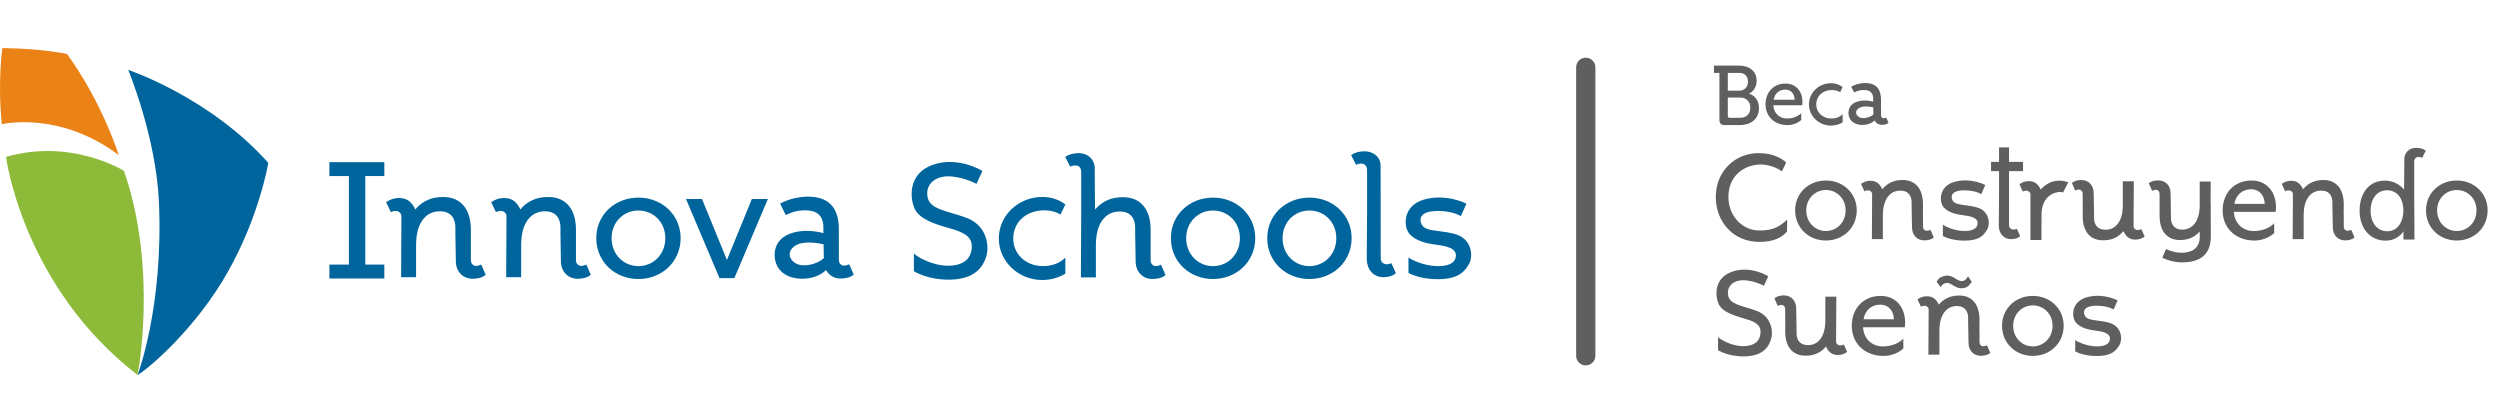
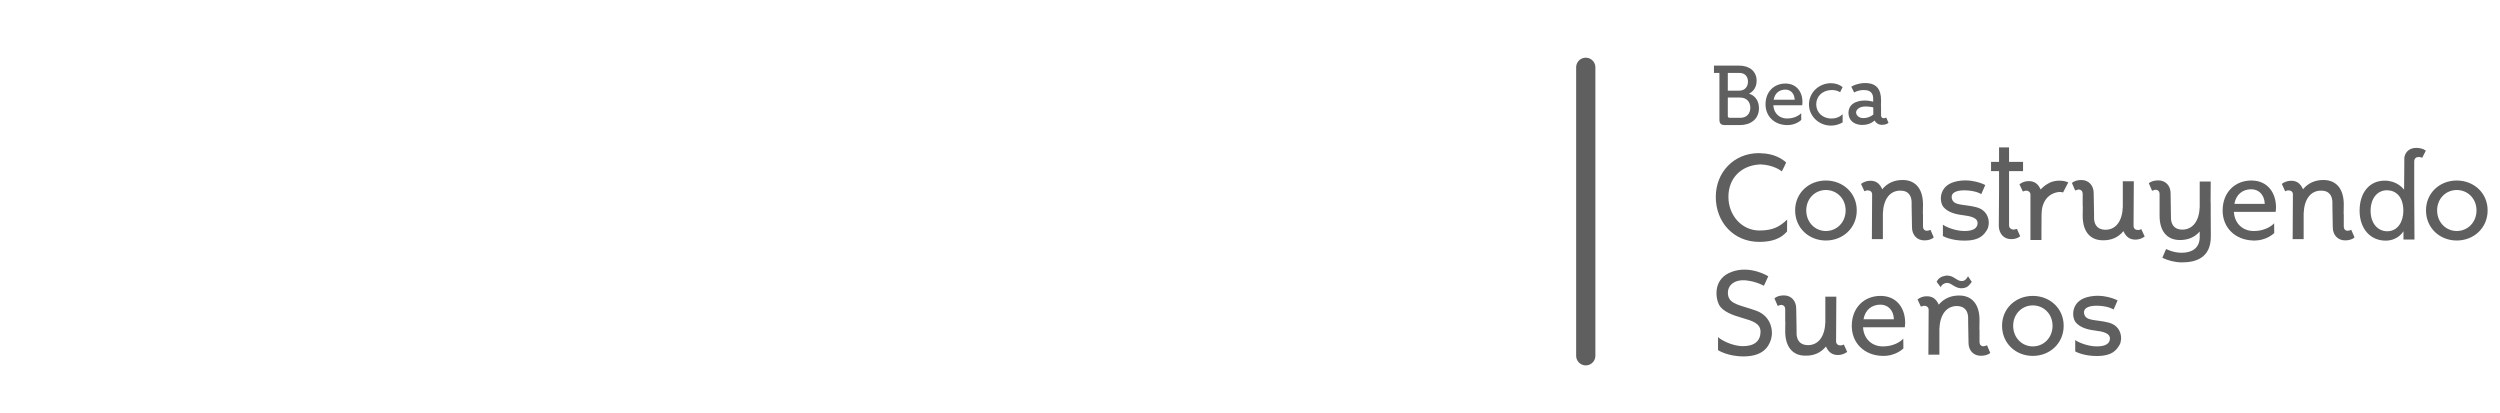
<svg xmlns="http://www.w3.org/2000/svg" width="260" height="43" viewBox="0 0 260 43" fill="none">
  <path d="M164.92 7V37" stroke="#605F5F" stroke-width="2" stroke-linecap="round" stroke-linejoin="round" />
  <g clip-path="url(#clip0_1221_166)">
    <path d="M14.31 39C14.31 39 17.026 31.898 16.526 20.937C16.214 14.17 13.333 7.268 13.333 7.268C13.333 7.268 21.791 10.081 27.902 16.937C27.902 16.937 27.017 22.386 23.696 28.276C20.374 34.165 15.459 38.339 14.31 39Z" fill="#00659D" />
    <path d="M12.893 17.772C12.893 17.772 7.445 14.344 0.626 16.322C0.626 16.322 2.345 29.778 14.31 39C14.31 39 16.459 28.059 12.893 17.772Z" fill="#8DBA38" />
-     <path d="M12.35 16.128C12.35 16.128 10.68 10.745 6.978 5.621C6.978 5.621 4.58 5.053 0.248 5C0.248 5 -0.272 8.52 0.195 12.921C0.195 12.921 6.143 11.471 12.35 16.128Z" fill="#EA8215" />
    <path d="M37.992 27.517H39.97V28.963H34.257V27.517H36.287V18.311H34.257V16.865H39.97V18.308H37.992V27.517Z" fill="#00659D" />
-     <path d="M50.514 28.575C50.176 28.884 49.653 28.992 49.156 28.992C48.11 28.992 47.404 28.2 47.404 27.162C47.404 27.145 47.408 27.132 47.408 27.116L47.358 24.273V23.776C47.395 22.833 46.981 21.985 45.775 21.975C44.252 21.959 43.338 23.221 43.281 25.203H43.275L43.271 28.828H41.715L41.745 22.482C41.735 22.084 41.384 21.923 41.072 21.936C40.96 21.942 40.817 21.979 40.648 22.061L40.155 21.032C40.549 20.746 40.967 20.602 41.45 20.592C42.304 20.575 42.818 20.98 43.189 21.781C43.914 20.904 44.927 20.45 46.216 20.49C47.891 20.539 48.984 21.699 48.971 23.951C48.971 23.967 48.968 25.301 48.968 25.301H48.971V27.063C48.971 27.401 49.19 27.645 49.531 27.655C49.693 27.658 49.875 27.576 50.051 27.517L50.514 28.575Z" fill="#00659D" />
-     <path d="M61.44 28.575C61.102 28.884 60.579 28.992 60.082 28.992C59.035 28.992 58.33 28.2 58.33 27.162C58.33 27.145 58.333 27.132 58.333 27.116L58.287 24.273V23.776C58.323 22.833 57.909 21.985 56.704 21.975C55.181 21.959 54.267 23.221 54.21 25.203H54.204L54.2 28.828H52.644L52.673 22.482C52.664 22.084 52.313 21.923 52.001 21.936C51.889 21.942 51.746 21.979 51.577 22.061L51.084 21.032C51.478 20.746 51.895 20.602 52.379 20.592C53.233 20.575 53.746 20.98 54.117 21.781C54.843 20.904 55.856 20.45 57.144 20.49C58.82 20.539 59.913 21.699 59.9 23.951C59.9 23.967 59.897 25.301 59.897 25.301H59.9V27.063C59.9 27.401 60.118 27.645 60.459 27.655C60.622 27.658 60.804 27.576 60.979 27.517L61.44 28.575Z" fill="#00659D" />
    <path d="M70.785 24.769C70.785 27.231 68.822 29.019 66.391 29.019C63.96 29.019 62.013 27.231 62.013 24.769C62.013 22.324 63.96 20.552 66.391 20.552C68.822 20.549 70.785 22.324 70.785 24.769ZM69.193 24.769C69.193 23.09 67.937 21.893 66.391 21.893C64.861 21.893 63.606 23.093 63.606 24.769C63.606 26.462 64.861 27.678 66.391 27.678C67.937 27.674 69.193 26.462 69.193 24.769Z" fill="#00659D" />
    <path d="M79.86 20.697L76.373 28.927H74.829L71.342 20.694H73.008L75.601 27.037L78.194 20.694H79.86V20.697Z" fill="#00659D" />
    <path d="M88.788 28.552C88.451 28.861 87.927 28.969 87.43 28.969C86.738 28.969 86.202 28.618 85.914 28.085C85.586 28.401 85.033 28.762 84.225 28.917C83.003 29.147 81.562 28.867 80.913 27.812C80.323 26.853 80.337 25.061 82.026 24.358C83.738 23.645 85.632 24.25 85.632 24.25V23.753C85.669 22.81 85.294 22.002 84.092 21.893C83.171 21.811 82.393 22.015 81.721 22.37L81.135 21.18C82.049 20.654 83.423 20.349 84.602 20.48C86.268 20.664 87.258 21.673 87.242 23.924C87.242 23.941 87.238 25.275 87.238 25.275H87.242V27.037C87.242 27.378 87.46 27.619 87.801 27.625C87.964 27.628 88.146 27.546 88.321 27.487L88.788 28.552ZM85.678 26.853L85.652 25.407C85.003 25.262 83.473 25.006 82.662 25.578C81.622 26.31 82.284 27.287 83.052 27.517C83.768 27.733 84.973 27.484 85.678 26.853Z" fill="#00659D" />
-     <path d="M99.038 18.36C97.432 18.186 96.256 19.034 96.452 20.414C96.647 21.795 98.359 21.867 100.482 22.642C102.605 23.422 102.926 25.508 102.569 26.678C102.174 27.97 101.161 29.048 98.79 29.084C96.419 29.12 95.044 28.2 95.044 28.2V26.36C95.312 26.678 96.935 27.635 98.591 27.635C100.25 27.635 101.052 26.856 101.068 25.637C101.085 24.417 99.873 24.062 98.518 23.671C97.164 23.283 95.637 22.777 95.137 21.732C94.637 20.687 94.365 18.077 97.005 17.141C99.644 16.204 102.174 17.778 102.174 17.778L101.552 19.123C101.552 19.123 100.502 18.521 99.038 18.36Z" fill="#00659D" />
-     <path d="M110.785 26.803L110.795 26.859V28.463C110.099 28.877 109.285 29.12 108.404 29.12C105.903 29.12 103.877 27.188 103.877 24.802C103.877 22.416 105.903 20.483 108.404 20.483C109.308 20.483 110.133 20.746 110.802 21.269L110.292 22.317C109.788 21.995 109.089 21.844 108.391 21.88C106.549 21.982 105.377 23.221 105.377 24.805C105.377 26.389 106.642 27.674 108.487 27.674C109.457 27.674 110.245 27.339 110.785 26.803Z" fill="#00659D" />
+     <path d="M99.038 18.36C97.432 18.186 96.256 19.034 96.452 20.414C96.647 21.795 98.359 21.867 100.482 22.642C102.605 23.422 102.926 25.508 102.569 26.678C102.174 27.97 101.161 29.048 98.79 29.084C96.419 29.12 95.044 28.2 95.044 28.2V26.36C95.312 26.678 96.935 27.635 98.591 27.635C100.25 27.635 101.052 26.856 101.068 25.637C101.085 24.417 99.873 24.062 98.518 23.671C97.164 23.283 95.637 22.777 95.137 21.732C99.644 16.204 102.174 17.778 102.174 17.778L101.552 19.123C101.552 19.123 100.502 18.521 99.038 18.36Z" fill="#00659D" />
    <path d="M121.214 28.598C120.876 28.907 120.353 29.015 119.856 29.015C118.809 29.015 118.104 28.223 118.104 27.185C118.104 27.168 118.107 27.155 118.107 27.139L118.058 24.292V23.796C118.094 22.853 117.68 22.005 116.475 21.995C114.951 21.979 114.037 23.241 113.981 25.223H113.974L113.971 28.848H112.414L112.444 22.58V17.87C112.444 17.335 112.083 17.19 111.772 17.206C111.663 17.213 111.471 17.246 111.302 17.328L110.785 16.322C111.179 16.036 111.666 15.934 112.146 15.925C112.974 15.908 113.703 16.395 113.848 17.279C113.852 17.305 113.872 21.775 113.885 21.801C114.61 20.924 115.623 20.47 116.912 20.509C118.587 20.559 119.684 21.719 119.667 23.97C119.667 23.987 119.664 25.321 119.664 25.321H119.667V27.083C119.667 27.421 119.886 27.665 120.227 27.674C120.389 27.678 120.571 27.595 120.747 27.536L121.214 28.598Z" fill="#00659D" />
    <path d="M130.546 24.769C130.546 27.231 128.582 29.019 126.152 29.019C123.721 29.019 121.773 27.231 121.773 24.769C121.773 22.324 123.721 20.552 126.152 20.552C128.579 20.549 130.546 22.324 130.546 24.769ZM128.95 24.769C128.95 23.09 127.695 21.893 126.148 21.893C124.618 21.893 123.363 23.093 123.363 24.769C123.363 26.462 124.618 27.678 126.148 27.678C127.695 27.674 128.95 26.462 128.95 24.769Z" fill="#00659D" />
    <path d="M140.568 24.769C140.568 27.231 138.604 29.019 136.173 29.019C133.742 29.019 131.795 27.231 131.795 24.769C131.795 22.324 133.742 20.552 136.173 20.552C138.604 20.549 140.568 22.324 140.568 24.769ZM138.975 24.769C138.975 23.09 137.72 21.893 136.173 21.893C134.643 21.893 133.388 23.093 133.388 24.769C133.388 26.462 134.643 27.678 136.173 27.678C137.716 27.674 138.975 26.462 138.975 24.769Z" fill="#00659D" />
    <path d="M145.174 28.404C144.836 28.716 144.366 28.828 143.869 28.828C142.823 28.828 142.171 28.019 142.141 26.984L142.174 22.39V17.68C142.174 17.144 141.813 16.999 141.502 17.016C141.392 17.022 141.2 17.055 141.031 17.137L140.515 16.132C140.909 15.846 141.396 15.744 141.876 15.734C142.704 15.718 143.528 16.217 143.578 17.157C143.578 17.164 143.581 17.667 143.585 18.452L143.595 26.889C143.595 27.231 143.843 27.454 144.184 27.484C144.307 27.494 144.529 27.441 144.704 27.378L145.174 28.404Z" fill="#00659D" />
    <path d="M152.781 27.448C152.331 28.24 151.689 29.012 149.639 29.035C147.589 29.058 146.482 28.384 146.482 28.384L146.479 26.777C146.711 26.984 148.112 27.678 149.546 27.678C150.98 27.678 151.344 27.145 151.404 26.695C151.52 25.801 150.43 25.584 149.294 25.439C148.105 25.288 147.171 24.976 146.588 24.329C145.946 23.612 145.84 21.381 148.115 20.749C150.457 20.099 152.51 21.183 152.51 21.183L151.927 22.482C151.927 22.482 151.344 22.067 150.079 21.962C148.691 21.847 147.585 22.143 147.751 23.044C147.956 24.154 149.334 23.852 151.185 24.299C153.146 24.776 153.219 26.682 152.781 27.448Z" fill="#00659D" />
  </g>
  <path d="M183.447 29.72L183.902 28.732C183.902 28.732 182.043 27.562 180.119 28.264C178.182 28.953 178.39 30.877 178.754 31.644C179.118 32.411 180.236 32.788 181.224 33.074C182.212 33.36 183.109 33.62 183.096 34.517C183.083 35.427 182.498 35.999 181.276 35.999C180.067 35.999 178.884 35.284 178.676 35.05V36.415C178.676 36.415 179.69 37.091 181.419 37.065C183.161 37.039 183.902 36.246 184.188 35.284C184.448 34.426 184.214 32.892 182.667 32.32C181.107 31.748 179.859 31.683 179.716 30.669C179.573 29.655 180.431 29.031 181.601 29.161C182.68 29.278 183.447 29.72 183.447 29.72ZM191.758 35.83C191.628 35.895 191.524 35.921 191.446 35.921C191.212 35.934 190.965 35.817 190.952 35.518L190.978 30.851H189.834V33.516C189.782 34.985 189.119 35.908 188.001 35.895C187.117 35.882 186.818 35.258 186.844 34.569V34.205L186.805 32.099C186.805 32.099 186.805 32.086 186.805 32.073C186.805 31.306 186.298 30.721 185.531 30.721C185.167 30.721 184.79 30.799 184.543 31.033L184.881 31.813C185.011 31.774 185.141 31.709 185.258 31.709C185.505 31.722 185.661 31.904 185.661 32.151V33.451H185.674C185.674 33.451 185.661 34.426 185.661 34.439C185.661 36.103 186.454 36.961 187.689 36.987C188.625 37.026 189.366 36.688 189.899 36.038C190.172 36.636 190.536 36.922 191.173 36.922C191.524 36.909 191.823 36.805 192.109 36.597L191.758 35.83ZM198.136 33.568C198.136 32.021 197.239 30.773 195.575 30.773C193.872 30.773 192.585 31.995 192.585 33.893C192.585 35.661 193.859 36.948 195.744 37.013C197.161 37.065 197.954 36.233 197.954 36.233L197.941 35.219C197.941 35.219 197.278 36.025 195.809 36.025C194.743 36.025 193.833 35.31 193.755 34.036H198.097C198.11 34.036 198.136 33.711 198.136 33.568ZM193.807 33.204C193.976 32.203 194.691 31.683 195.562 31.683C196.303 31.683 196.927 32.203 196.966 33.204H193.807ZM206.65 35.908C206.52 35.96 206.39 36.012 206.273 36.012C206.026 36.012 205.87 35.83 205.87 35.583V34.283H205.857C205.857 34.283 205.87 33.295 205.87 33.282C205.87 31.631 205.077 30.773 203.842 30.734C202.906 30.708 202.165 31.046 201.632 31.683C201.359 31.098 200.995 30.799 200.358 30.812C200.007 30.812 199.708 30.929 199.422 31.137L199.773 31.891C199.903 31.839 200.007 31.813 200.085 31.8C200.319 31.787 200.566 31.917 200.579 32.203L200.553 36.883H201.697V34.205C201.749 32.749 202.412 31.826 203.53 31.826C204.414 31.839 204.713 32.463 204.687 33.165V33.529L204.726 35.622C204.726 35.635 204.726 35.648 204.726 35.661C204.726 36.428 205.233 37 206 37C206.364 37 206.741 36.922 206.988 36.701L206.65 35.908ZM202.464 29.421C202.997 29.395 203.322 30.071 204.154 29.967C204.687 29.915 204.869 29.551 205.064 29.317L204.674 28.732C204.505 29.044 204.323 29.239 203.985 29.226C203.452 29.226 203.127 28.537 202.295 28.68C201.853 28.758 201.567 28.966 201.411 29.304C201.541 29.486 201.827 29.863 201.827 29.863C201.957 29.603 202.165 29.447 202.464 29.421ZM211.411 30.773C209.63 30.773 208.213 32.073 208.213 33.88C208.213 35.7 209.63 37.013 211.411 37.013C213.192 37.013 214.622 35.7 214.622 33.88C214.622 32.073 213.192 30.773 211.411 30.773ZM211.411 36.025C210.293 36.025 209.37 35.128 209.37 33.88C209.37 32.645 210.293 31.761 211.411 31.761C212.542 31.761 213.465 32.645 213.465 33.88C213.465 35.128 212.542 36.025 211.411 36.025ZM219.269 33.542C217.917 33.204 216.903 33.425 216.747 32.606C216.63 31.943 217.436 31.722 218.463 31.813C219.386 31.891 219.815 32.19 219.815 32.19L220.231 31.241C220.231 31.241 218.736 30.435 217.02 30.916C215.356 31.384 215.434 33.035 215.902 33.555C216.331 34.036 217.007 34.27 217.878 34.374C218.71 34.478 219.516 34.647 219.425 35.297C219.386 35.635 219.113 36.025 218.073 36.025C217.02 36.025 215.993 35.518 215.824 35.362V36.545C215.824 36.545 216.643 37.039 218.138 37.026C219.633 37.013 220.101 36.441 220.439 35.856C220.751 35.297 220.699 33.893 219.269 33.542Z" fill="#605F5F" />
  <path d="M182.979 23.973C181.159 23.973 179.755 22.413 179.755 20.476C179.755 18.461 181.146 17.226 182.94 17.109C182.966 17.109 183.005 17.109 183.044 17.096C184.396 17.135 185.189 17.72 185.306 17.824C185.319 17.824 185.657 17.148 185.761 16.901C185.371 16.537 184.513 15.965 183.135 15.939C183.057 15.939 182.979 15.926 182.914 15.926C180.353 15.926 178.442 17.889 178.442 20.476C178.442 23.102 180.288 25.156 182.966 25.156C184.89 25.156 185.54 24.402 185.852 24.077L185.865 22.842C185.111 23.531 184.461 23.973 182.979 23.973ZM189.892 18.773C188.111 18.773 186.694 20.073 186.694 21.88C186.694 23.7 188.111 25.013 189.892 25.013C191.673 25.013 193.103 23.7 193.103 21.88C193.103 20.073 191.673 18.773 189.892 18.773ZM189.892 24.025C188.774 24.025 187.851 23.128 187.851 21.88C187.851 20.645 188.774 19.761 189.892 19.761C191.023 19.761 191.946 20.645 191.946 21.88C191.946 23.128 191.023 24.025 189.892 24.025ZM200.772 23.908C200.642 23.947 200.512 23.999 200.395 23.999C200.148 23.999 199.992 23.817 199.992 23.57V22.27H199.979C199.979 22.27 199.992 21.282 199.992 21.269C199.992 19.618 199.199 18.76 197.964 18.721C197.028 18.695 196.287 19.033 195.754 19.683C195.481 19.085 195.117 18.786 194.48 18.799C194.129 18.812 193.83 18.916 193.544 19.124L193.895 19.891C194.025 19.826 194.129 19.8 194.207 19.8C194.441 19.787 194.688 19.904 194.701 20.19L194.675 24.87H195.819V22.205C195.871 20.736 196.534 19.813 197.652 19.826C198.536 19.826 198.835 20.45 198.809 21.152V21.516L198.848 23.609C198.848 23.622 198.848 23.635 198.848 23.648C198.848 24.415 199.355 25 200.122 25C200.486 25 200.863 24.922 201.11 24.688L200.772 23.908ZM205.507 21.542C204.155 21.204 203.141 21.425 202.985 20.606C202.868 19.943 203.674 19.722 204.701 19.813C205.624 19.891 206.053 20.19 206.053 20.19L206.469 19.241C206.469 19.241 204.974 18.435 203.258 18.916C201.594 19.384 201.672 21.035 202.14 21.555C202.569 22.036 203.245 22.27 204.116 22.374C204.948 22.478 205.754 22.647 205.663 23.297C205.624 23.635 205.351 24.025 204.311 24.025C203.258 24.025 202.231 23.518 202.062 23.362V24.545C202.062 24.545 202.881 25.039 204.376 25.026C205.871 25.013 206.339 24.441 206.677 23.856C206.989 23.297 206.937 21.893 205.507 21.542ZM208.941 16.836C208.941 16.303 208.941 15.406 208.941 15.328H207.901V16.836H207.069V17.798H207.901V20.125L207.875 23.518C207.901 24.285 208.382 24.87 209.149 24.87C209.513 24.87 209.851 24.792 210.098 24.558L209.76 23.804C209.63 23.843 209.474 23.882 209.383 23.882C209.136 23.856 208.941 23.687 208.941 23.44V17.798H210.397V16.836H208.941ZM215.105 18.955H215.092C214.871 18.877 214.637 18.812 214.39 18.799C214.377 18.799 214.377 18.799 214.364 18.799C214.312 18.799 214.273 18.786 214.221 18.786C213.805 18.786 213.48 18.864 213.207 18.981C213.155 19.007 213.09 19.046 213.038 19.072C212.973 19.111 212.921 19.137 212.882 19.163C212.648 19.306 212.427 19.488 212.232 19.709C211.959 19.124 211.595 18.825 210.958 18.838C210.607 18.838 210.308 18.955 210.022 19.163L210.373 19.917C210.503 19.865 210.607 19.839 210.685 19.826C210.893 19.813 211.127 19.93 211.166 20.19V24.883V24.961H212.31V24.493V24.077L212.323 22.296C212.323 22.166 212.336 22.023 212.349 21.88C212.362 21.711 212.401 21.542 212.453 21.373C212.726 20.489 213.402 20.047 214.117 19.969C214.377 19.943 214.559 20.021 214.559 20.021L214.611 19.917L215.105 18.955ZM222.696 23.83C222.566 23.895 222.462 23.921 222.384 23.921C222.15 23.934 221.903 23.817 221.89 23.518L221.916 18.851H220.772V21.516C220.72 22.985 220.057 23.908 218.939 23.895C218.055 23.882 217.756 23.258 217.782 22.569V22.205L217.743 20.099C217.743 20.099 217.743 20.086 217.743 20.073C217.743 19.306 217.236 18.721 216.469 18.721C216.105 18.721 215.728 18.799 215.481 19.033L215.819 19.813C215.949 19.774 216.079 19.709 216.196 19.709C216.443 19.722 216.599 19.904 216.599 20.151V21.451H216.612C216.612 21.451 216.599 22.426 216.599 22.439C216.599 24.103 217.392 24.961 218.627 24.987C219.563 25.026 220.304 24.688 220.837 24.038C221.11 24.636 221.474 24.922 222.111 24.922C222.462 24.909 222.761 24.805 223.047 24.597L222.696 23.83ZM229.927 24.597L229.914 22.114V21.061L229.901 21.087L229.914 18.877H228.77V21.529C228.718 22.972 228.055 23.882 226.937 23.882C226.053 23.869 225.754 23.245 225.78 22.556C225.78 22.556 225.741 20.099 225.741 20.086C225.741 19.332 225.234 18.76 224.467 18.76C224.103 18.76 223.726 18.838 223.479 19.059L223.817 19.839C223.947 19.8 224.077 19.735 224.194 19.735C224.441 19.748 224.597 19.917 224.597 20.164C224.597 20.164 224.597 22.426 224.597 22.439C224.597 24.077 225.39 24.922 226.625 24.961C227.535 24.987 228.25 24.675 228.77 24.077V24.727C228.731 25.845 227.912 26.287 226.898 26.287C226.001 26.287 225.273 25.897 225.273 25.897L224.883 26.807C225.468 27.093 226.196 27.288 226.924 27.288C228.328 27.288 229.927 26.846 229.927 24.597ZM236.705 21.568C236.705 20.021 235.808 18.773 234.144 18.773C232.441 18.773 231.154 19.995 231.154 21.893C231.154 23.661 232.428 24.948 234.313 25.013C235.73 25.065 236.523 24.233 236.523 24.233L236.51 23.219C236.51 23.219 235.847 24.025 234.378 24.025C233.312 24.025 232.402 23.31 232.324 22.036H236.666C236.679 22.036 236.705 21.711 236.705 21.568ZM232.376 21.204C232.545 20.203 233.26 19.683 234.131 19.683C234.872 19.683 235.496 20.203 235.535 21.204H232.376ZM244.533 23.908C244.403 23.947 244.273 23.999 244.156 23.999C243.909 23.999 243.753 23.817 243.753 23.57V22.27H243.74C243.74 22.27 243.753 21.282 243.753 21.269C243.753 19.618 242.96 18.76 241.725 18.721C240.789 18.695 240.048 19.033 239.515 19.683C239.242 19.085 238.878 18.786 238.241 18.799C237.89 18.812 237.591 18.916 237.305 19.124L237.656 19.891C237.786 19.826 237.89 19.8 237.968 19.8C238.202 19.787 238.449 19.904 238.462 20.19L238.436 24.87H239.58V22.205C239.632 20.736 240.295 19.813 241.413 19.826C242.297 19.826 242.596 20.45 242.57 21.152V21.516L242.609 23.609C242.609 23.622 242.609 23.635 242.609 23.648C242.609 24.415 243.116 25 243.883 25C244.247 25 244.624 24.922 244.871 24.688L244.533 23.908ZM251.3 15.38C250.689 15.367 250.156 15.718 250.052 16.381C250.052 16.394 250.039 18.578 250.026 19.722C249.857 19.514 249.207 18.786 248.011 18.786C246.399 18.786 245.398 20.06 245.398 21.906C245.398 23.804 246.529 25.026 248.102 25.026C249.35 25.026 249.896 24.155 249.961 24.051C249.961 24.519 249.961 24.909 249.961 24.909H251.105L251.079 20.281V16.81C251.079 16.42 251.339 16.316 251.573 16.329C251.651 16.329 251.794 16.355 251.911 16.407L252.288 15.666C252.002 15.458 251.651 15.38 251.3 15.38ZM248.271 24.051C247.322 24.051 246.542 23.271 246.542 21.919C246.542 20.632 247.244 19.787 248.245 19.787C249.129 19.787 249.948 20.411 249.948 21.932C249.948 22.998 249.402 24.051 248.271 24.051ZM255.502 18.773C253.721 18.773 252.304 20.073 252.304 21.88C252.304 23.7 253.721 25.013 255.502 25.013C257.283 25.013 258.713 23.7 258.713 21.88C258.713 20.073 257.283 18.773 255.502 18.773ZM255.502 24.025C254.384 24.025 253.461 23.128 253.461 21.88C253.461 20.645 254.384 19.761 255.502 19.761C256.633 19.761 257.556 20.645 257.556 21.88C257.556 23.128 256.633 24.025 255.502 24.025Z" fill="#605F5F" />
  <path d="M178.819 12.442C178.819 12.838 178.981 13.009 179.377 13.009H180.943C182.041 13.009 182.932 12.415 182.932 11.245C182.932 10.552 182.572 9.94 181.915 9.751V9.733C182.329 9.535 182.689 9.076 182.689 8.401C182.689 7.402 181.933 6.826 180.889 6.826H178.252V7.582H178.819V12.442ZM180.898 9.427H179.692V7.582H180.88C181.465 7.582 181.789 7.942 181.789 8.491C181.789 9.031 181.447 9.427 180.898 9.427ZM179.692 12.064V10.147H180.988C181.618 10.147 182.032 10.57 182.032 11.2C182.032 11.83 181.645 12.253 180.988 12.253H179.881C179.764 12.253 179.692 12.181 179.692 12.064ZM187.458 10.624C187.458 9.553 186.837 8.689 185.685 8.689C184.506 8.689 183.615 9.535 183.615 10.849C183.615 12.073 184.497 12.964 185.802 13.009C186.783 13.045 187.332 12.469 187.332 12.469L187.323 11.767C187.323 11.767 186.864 12.325 185.847 12.325C185.109 12.325 184.479 11.83 184.425 10.948H187.431C187.44 10.948 187.458 10.723 187.458 10.624ZM184.461 10.372C184.578 9.679 185.073 9.319 185.676 9.319C186.189 9.319 186.621 9.679 186.648 10.372H184.461ZM190.463 12.325C189.527 12.325 188.888 11.668 188.888 10.858C188.888 10.048 189.482 9.418 190.418 9.364C190.769 9.346 191.12 9.427 191.372 9.589L191.633 9.058C191.3 8.788 190.877 8.653 190.418 8.653C189.158 8.653 188.132 9.643 188.132 10.858C188.132 12.073 189.158 13.063 190.418 13.063C190.868 13.063 191.282 12.937 191.633 12.73V11.911L191.624 11.884C191.354 12.154 190.958 12.325 190.463 12.325ZM196.169 12.226C196.079 12.262 195.989 12.298 195.908 12.298C195.737 12.298 195.629 12.172 195.629 11.992V11.101H195.62C195.62 11.101 195.629 10.417 195.629 10.408C195.629 9.265 195.134 8.743 194.288 8.653C193.685 8.581 192.992 8.743 192.533 9.013L192.83 9.616C193.163 9.436 193.559 9.328 194.027 9.373C194.639 9.427 194.828 9.841 194.81 10.318V10.579C194.81 10.579 193.847 10.264 192.983 10.633C192.128 10.993 192.119 11.902 192.416 12.397C192.749 12.937 193.478 13.072 194.099 12.955C194.504 12.883 194.783 12.694 194.954 12.532C195.098 12.802 195.368 12.982 195.719 12.982C195.971 12.982 196.232 12.928 196.403 12.775L196.169 12.226ZM193.505 12.244C193.109 12.127 192.776 11.632 193.307 11.254C193.712 10.966 194.495 11.092 194.819 11.164L194.828 11.902C194.477 12.226 193.865 12.352 193.505 12.244Z" fill="#605F5F" />
  <defs>
    <clipPath id="clip0_1221_166">
-       <rect width="153" height="34" fill="white" transform="translate(0 5)" />
-     </clipPath>
+       </clipPath>
  </defs>
</svg>